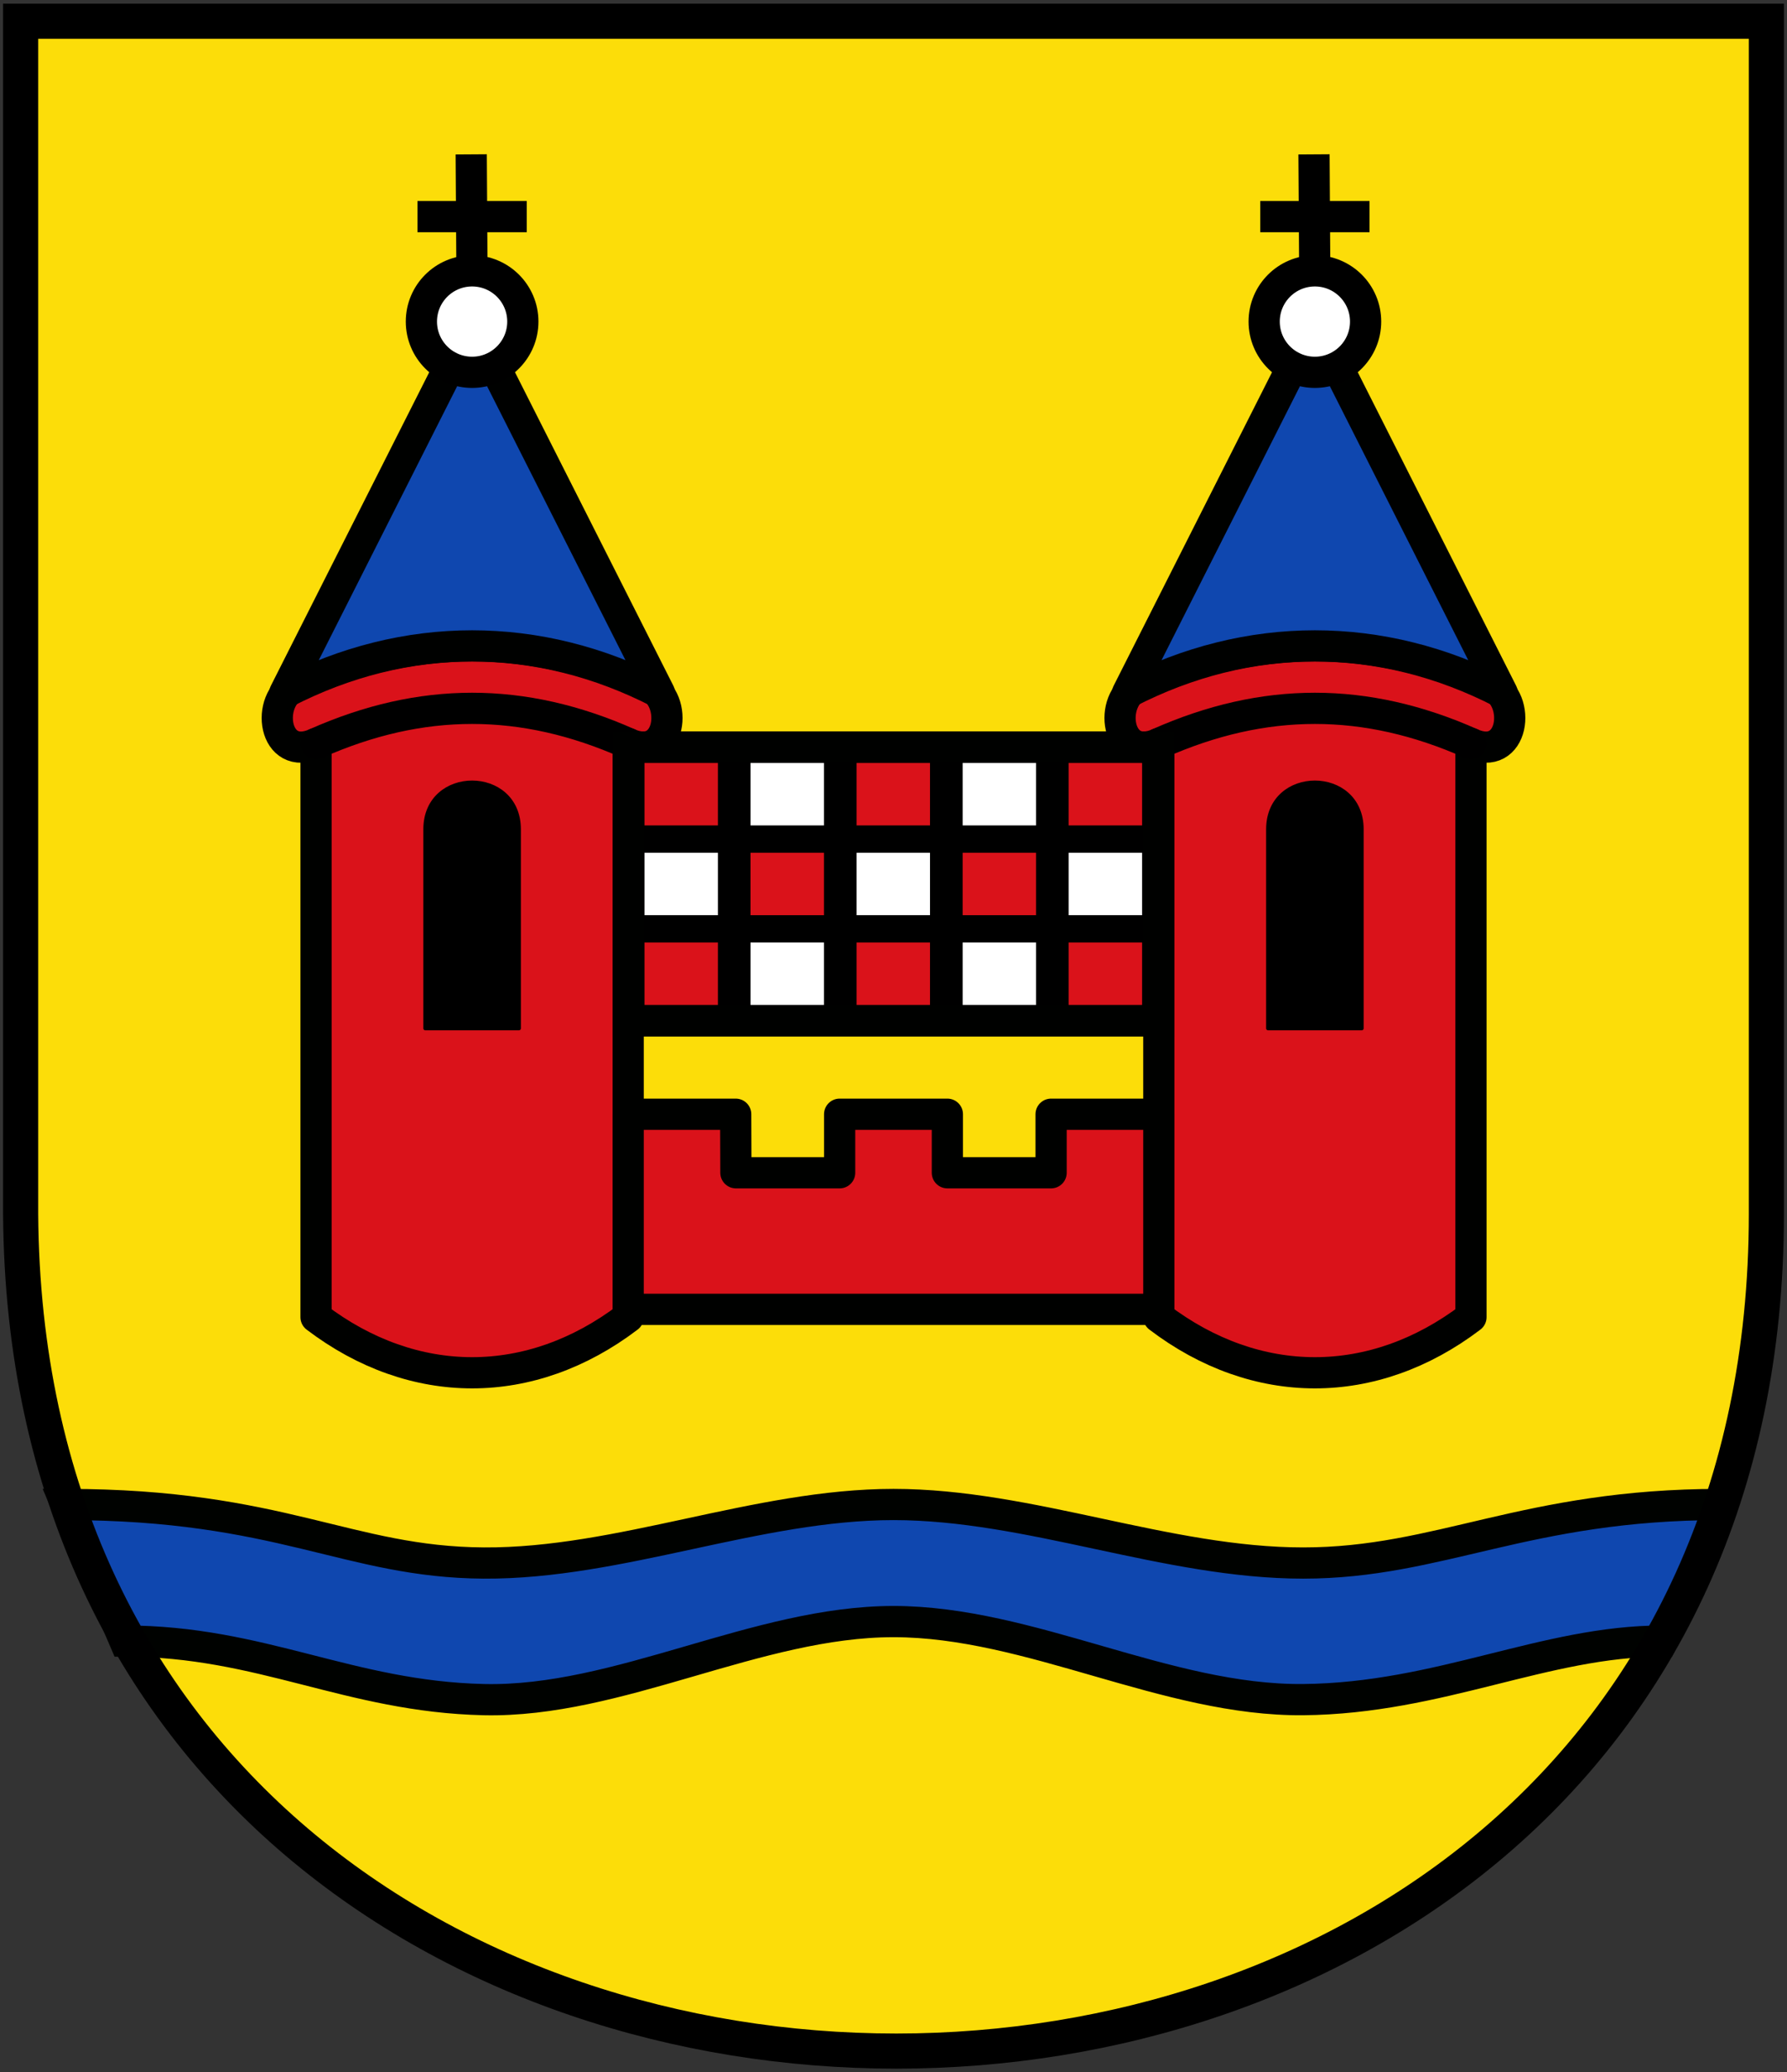
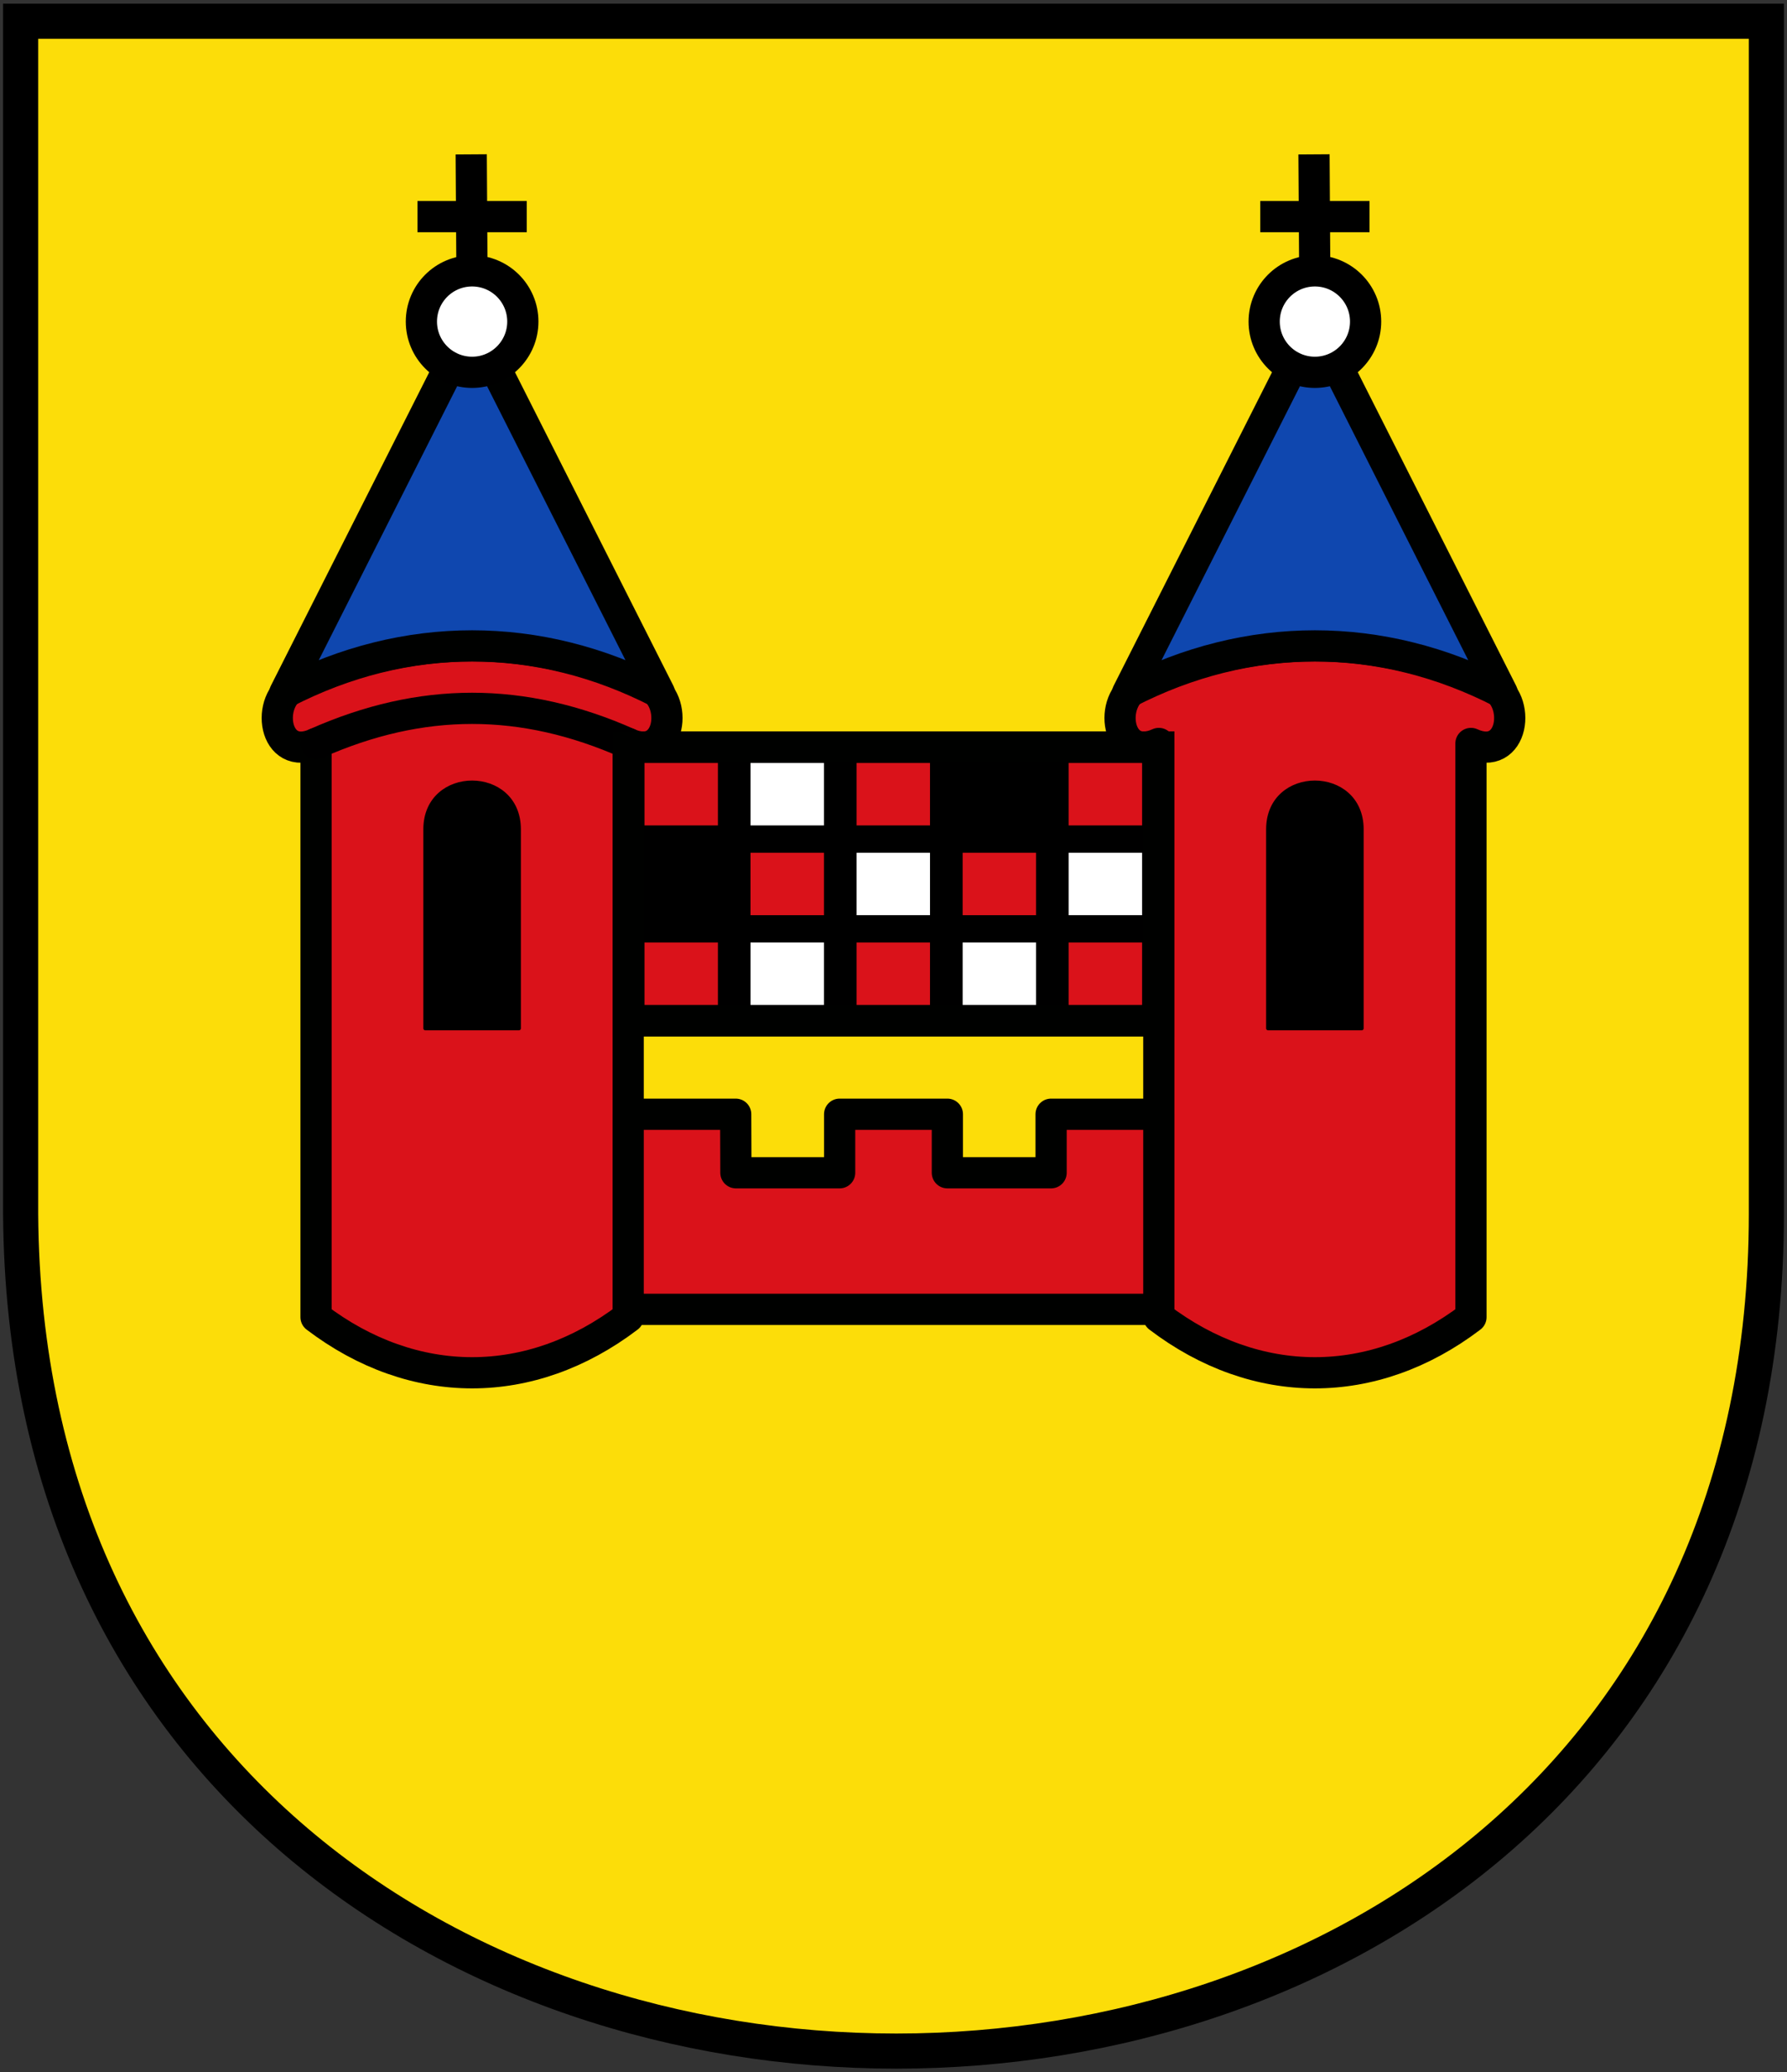
<svg xmlns="http://www.w3.org/2000/svg" version="1.1" viewBox="0 0 458 531">
  <rect x="0" y="0" width="458" height="531" fill="#333333" stroke="none" />
  <path d="m5.291 5.445h447.42v305.66c0 285.94-447.42 285.94-447.42 0z" color="#000000" fill="#fcdd09" />
  <path d="m81 337.5c25 19 55 19 80 0v-147c11 5 13.164-11.347 5-15-29.845-13.352-60.155-13.352-90 0-8.165 3.652-6 20 5 15z" fill="#da121a" stroke="#000100" stroke-linecap="round" stroke-linejoin="round" stroke-width="8" />
  <path d="m121 82.501-48 95c31-16 65-16 96 0z" fill="#0f47af" stroke="#000100" stroke-linecap="round" stroke-linejoin="round" stroke-width="8" />
  <path d="m81 190.5c27-12 53-12 80 0" fill="none" stroke="#000" stroke-linecap="round" stroke-linejoin="round" stroke-width="8" />
  <circle cx="121" cy="82.401" r="13" fill="#fff" stroke="#000" stroke-linecap="round" stroke-linejoin="round" stroke-width="8" />
  <path d="m107 55.501h28m-14.028 15.804-0.202-31.752" fill="none" stroke="#000" stroke-width="8" />
  <path d="m109 263.5h24v-51c0-16-24-16-24 0z" stroke="#000" stroke-linecap="round" stroke-linejoin="round" stroke-width="1px" />
  <path d="m297 337.5c25 19 55 19 80 0v-147c11 5 13.164-11.347 5-15-29.845-13.352-60.155-13.352-90 0-8.165 3.652-6 20 5 15z" fill="#da121a" stroke="#000100" stroke-linecap="round" stroke-linejoin="round" stroke-width="8" />
  <path d="m337 82.501-48 95c31-16 65-16 96 0z" fill="#0f47af" stroke="#000100" stroke-linecap="round" stroke-linejoin="round" stroke-width="8" />
-   <path d="m297 190.5c27-12 53-12 80 0" fill="none" stroke="#000" stroke-linecap="round" stroke-linejoin="round" stroke-width="8" />
  <circle cx="337" cy="82.401" r="13" fill="#fff" stroke="#000" stroke-linecap="round" stroke-linejoin="round" stroke-width="8" />
  <path d="m323 55.501h28m-14.028 15.804-0.202-31.752" fill="none" stroke="#000" stroke-width="8" />
  <path d="m325 263.5h24v-51c0-16-24-16-24 0z" stroke="#000" stroke-linecap="round" stroke-linejoin="round" stroke-width="1px" />
  <path d="m161 335.5h136v-50h-27.609v15h-26.586v-15h-27.609v15h-26.586l-0.052-15h-27.557z" fill="#da121a" stroke="#000100" stroke-linecap="round" stroke-linejoin="round" stroke-width="8" />
-   <path d="m17 385.5c55 0 72.185 14.789 107 15s70-15 105-15 70 15 105 15 57-15 107-15c-2.181 9.111-9.019 22.444-15 35-30 0-56.965 14.671-92 15s-70-20-105-20-70.451 20.784-105 20c-34.549-0.784-57-15-92-15z" fill="#0f47af" stroke="#000200" stroke-width="8" />
  <path d="m297 261.6v-70.2h-136v70.2z" stroke="#000100" stroke-width="8" />
  <path d="m165.18 195.5h18.816v16h-18.816z" fill="#da121a" />
-   <path d="m165.18 218.5h18.816v16h-18.816z" fill="#fff" />
  <path d="m165.18 241.5h18.816v16h-18.816z" fill="#da121a" />
  <path d="m192.36 218.5h18.816v16h-18.816z" fill="#da121a" />
  <path d="m192.36 241.5h18.816v16h-18.816z" fill="#fff" />
  <path d="m192.36 195.5h18.816v16h-18.816z" fill="#fff" />
  <path d="m219.54 195.5h18.816v16h-18.816z" fill="#da121a" />
  <path d="m219.54 218.5h18.816v16h-18.816z" fill="#fff" />
  <path d="m219.54 241.5h18.816v16h-18.816z" fill="#da121a" />
  <path d="m246.72 218.5h18.816v16h-18.816z" fill="#da121a" />
  <path d="m246.72 241.5h18.816v16h-18.816z" fill="#fff" />
-   <path d="m246.72 195.5h18.816v16h-18.816z" fill="#fff" />
  <path d="m273.9 195.5h18.816v16h-18.816z" fill="#da121a" />
  <path d="m273.9 218.5h18.816v16h-18.816z" fill="#fff" />
  <path d="m273.9 241.5h18.816v16h-18.816z" fill="#da121a" />
  <path d="m5.291 5.445h447.42v305.66c0 285.94-445.55 285.93-447.42 0z" color="#000000" fill="none" stroke="#000" stroke-width="9" />
</svg>